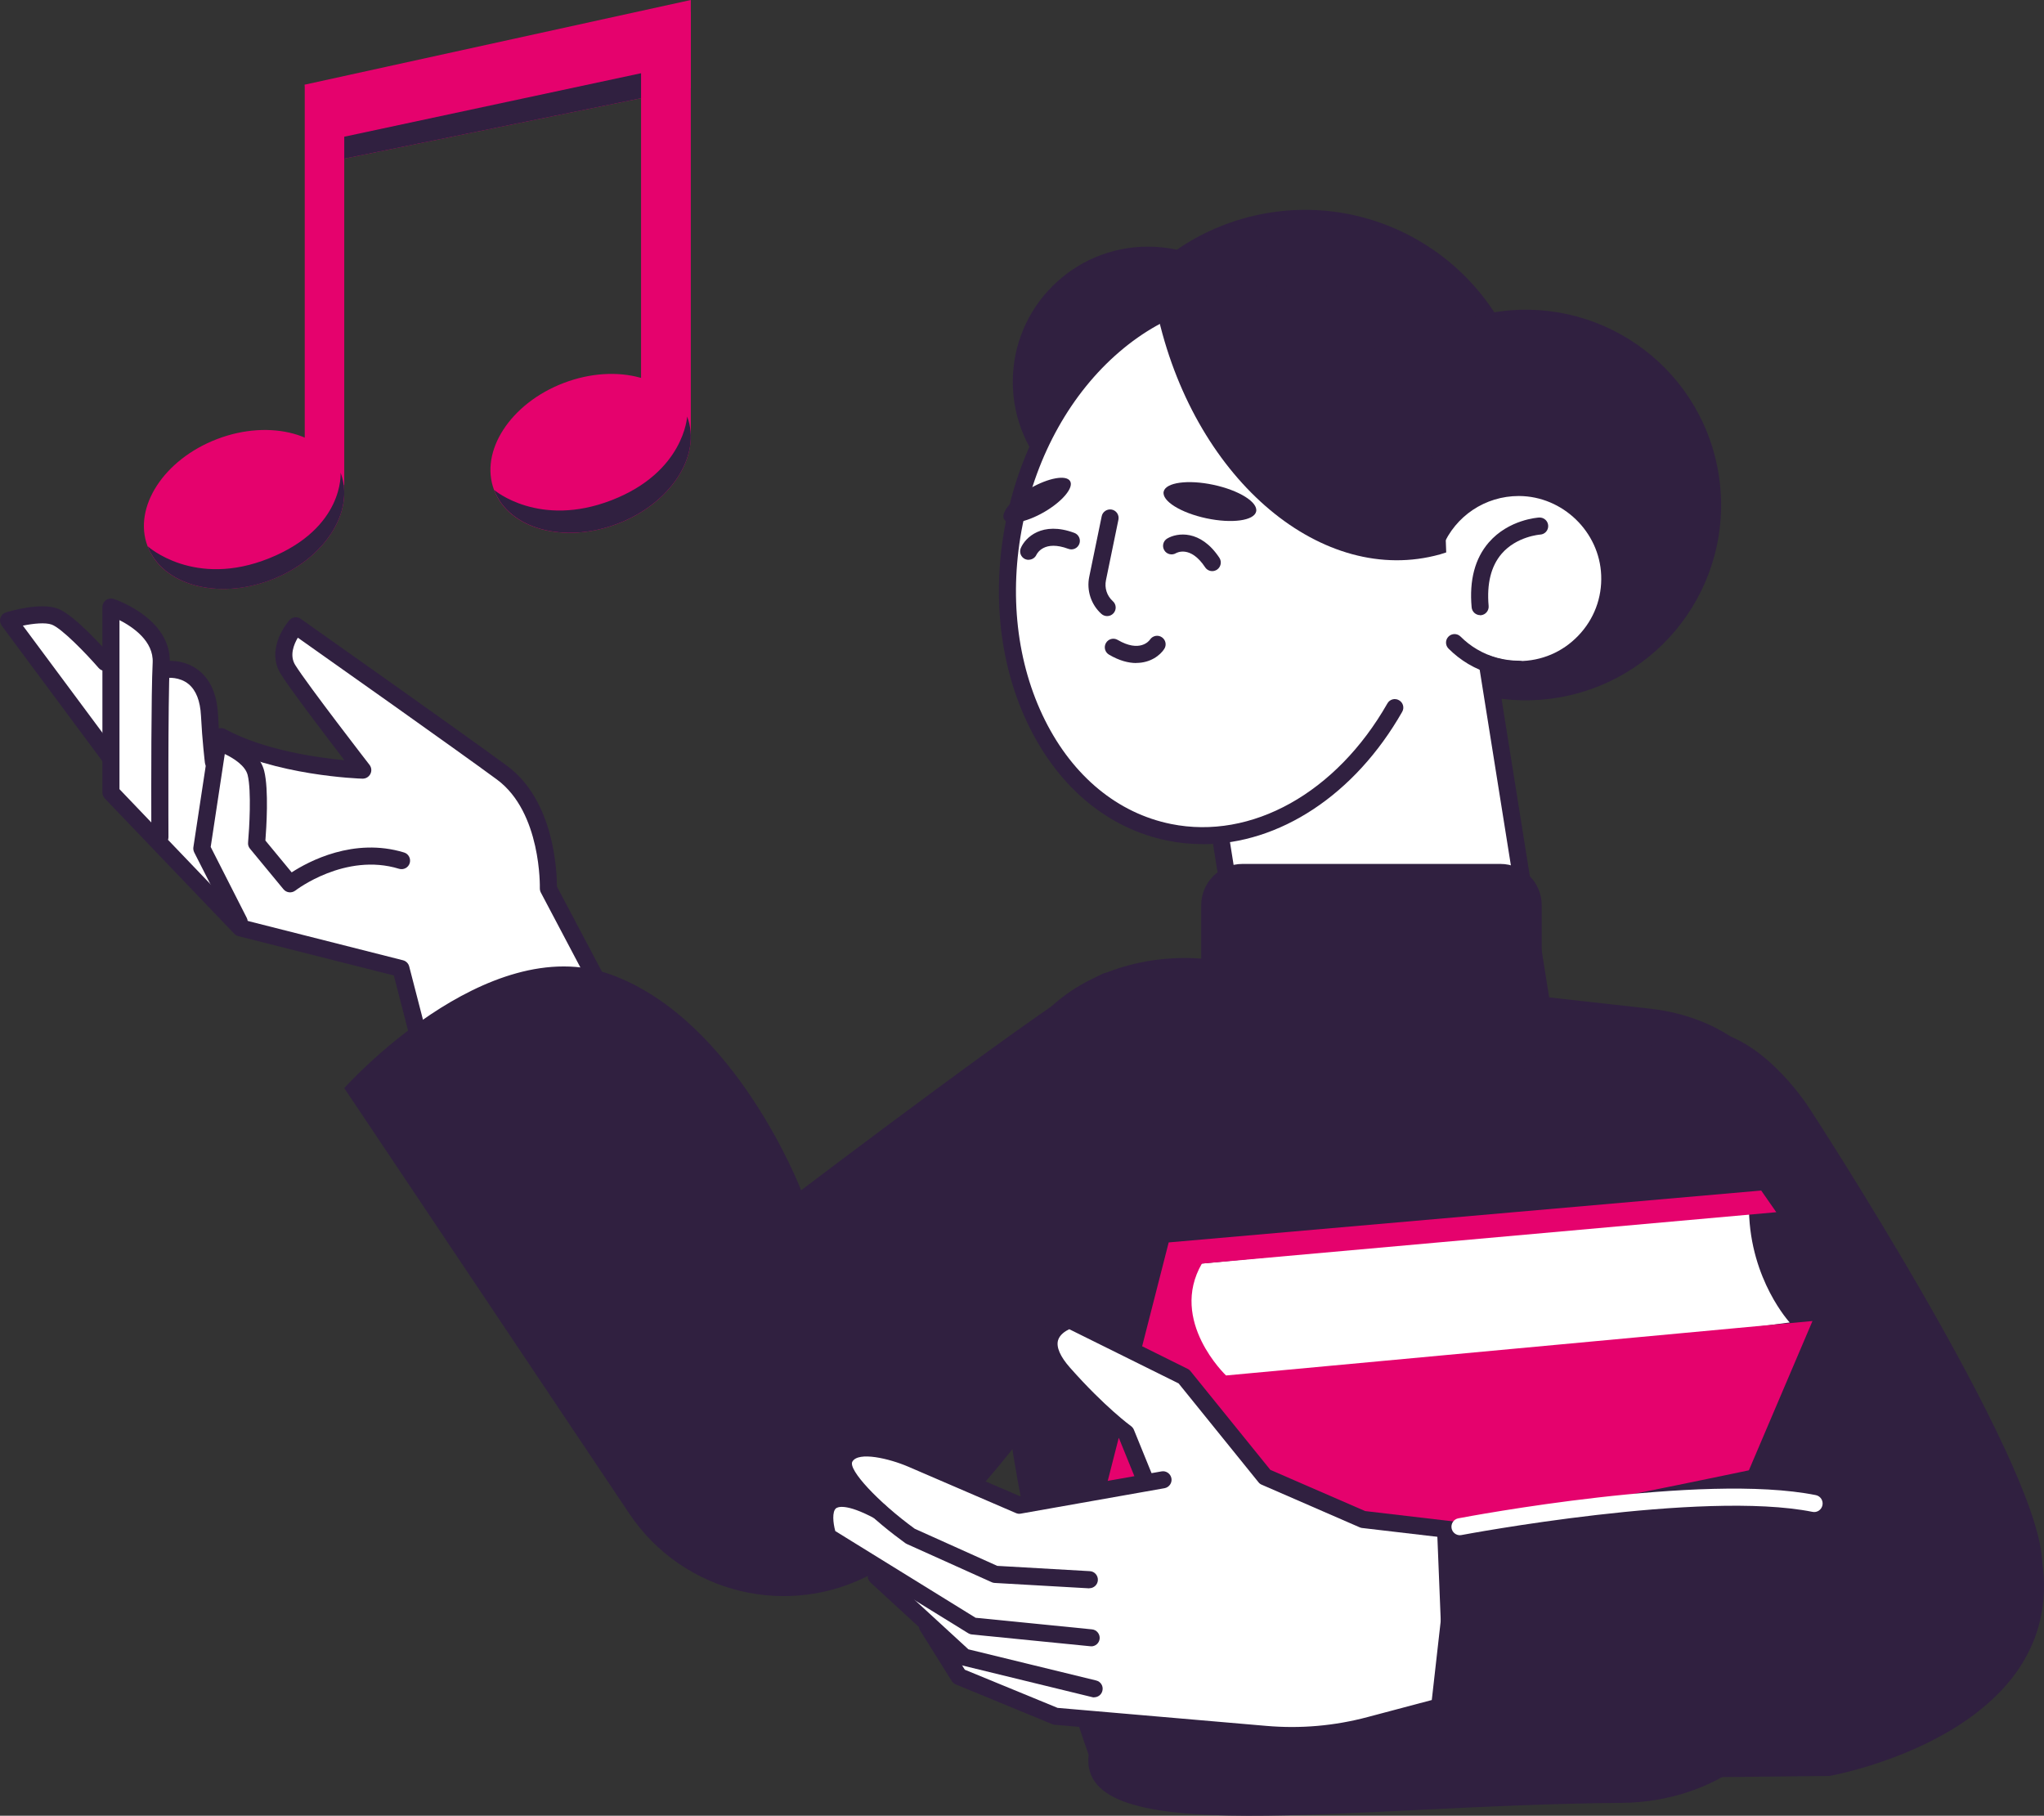
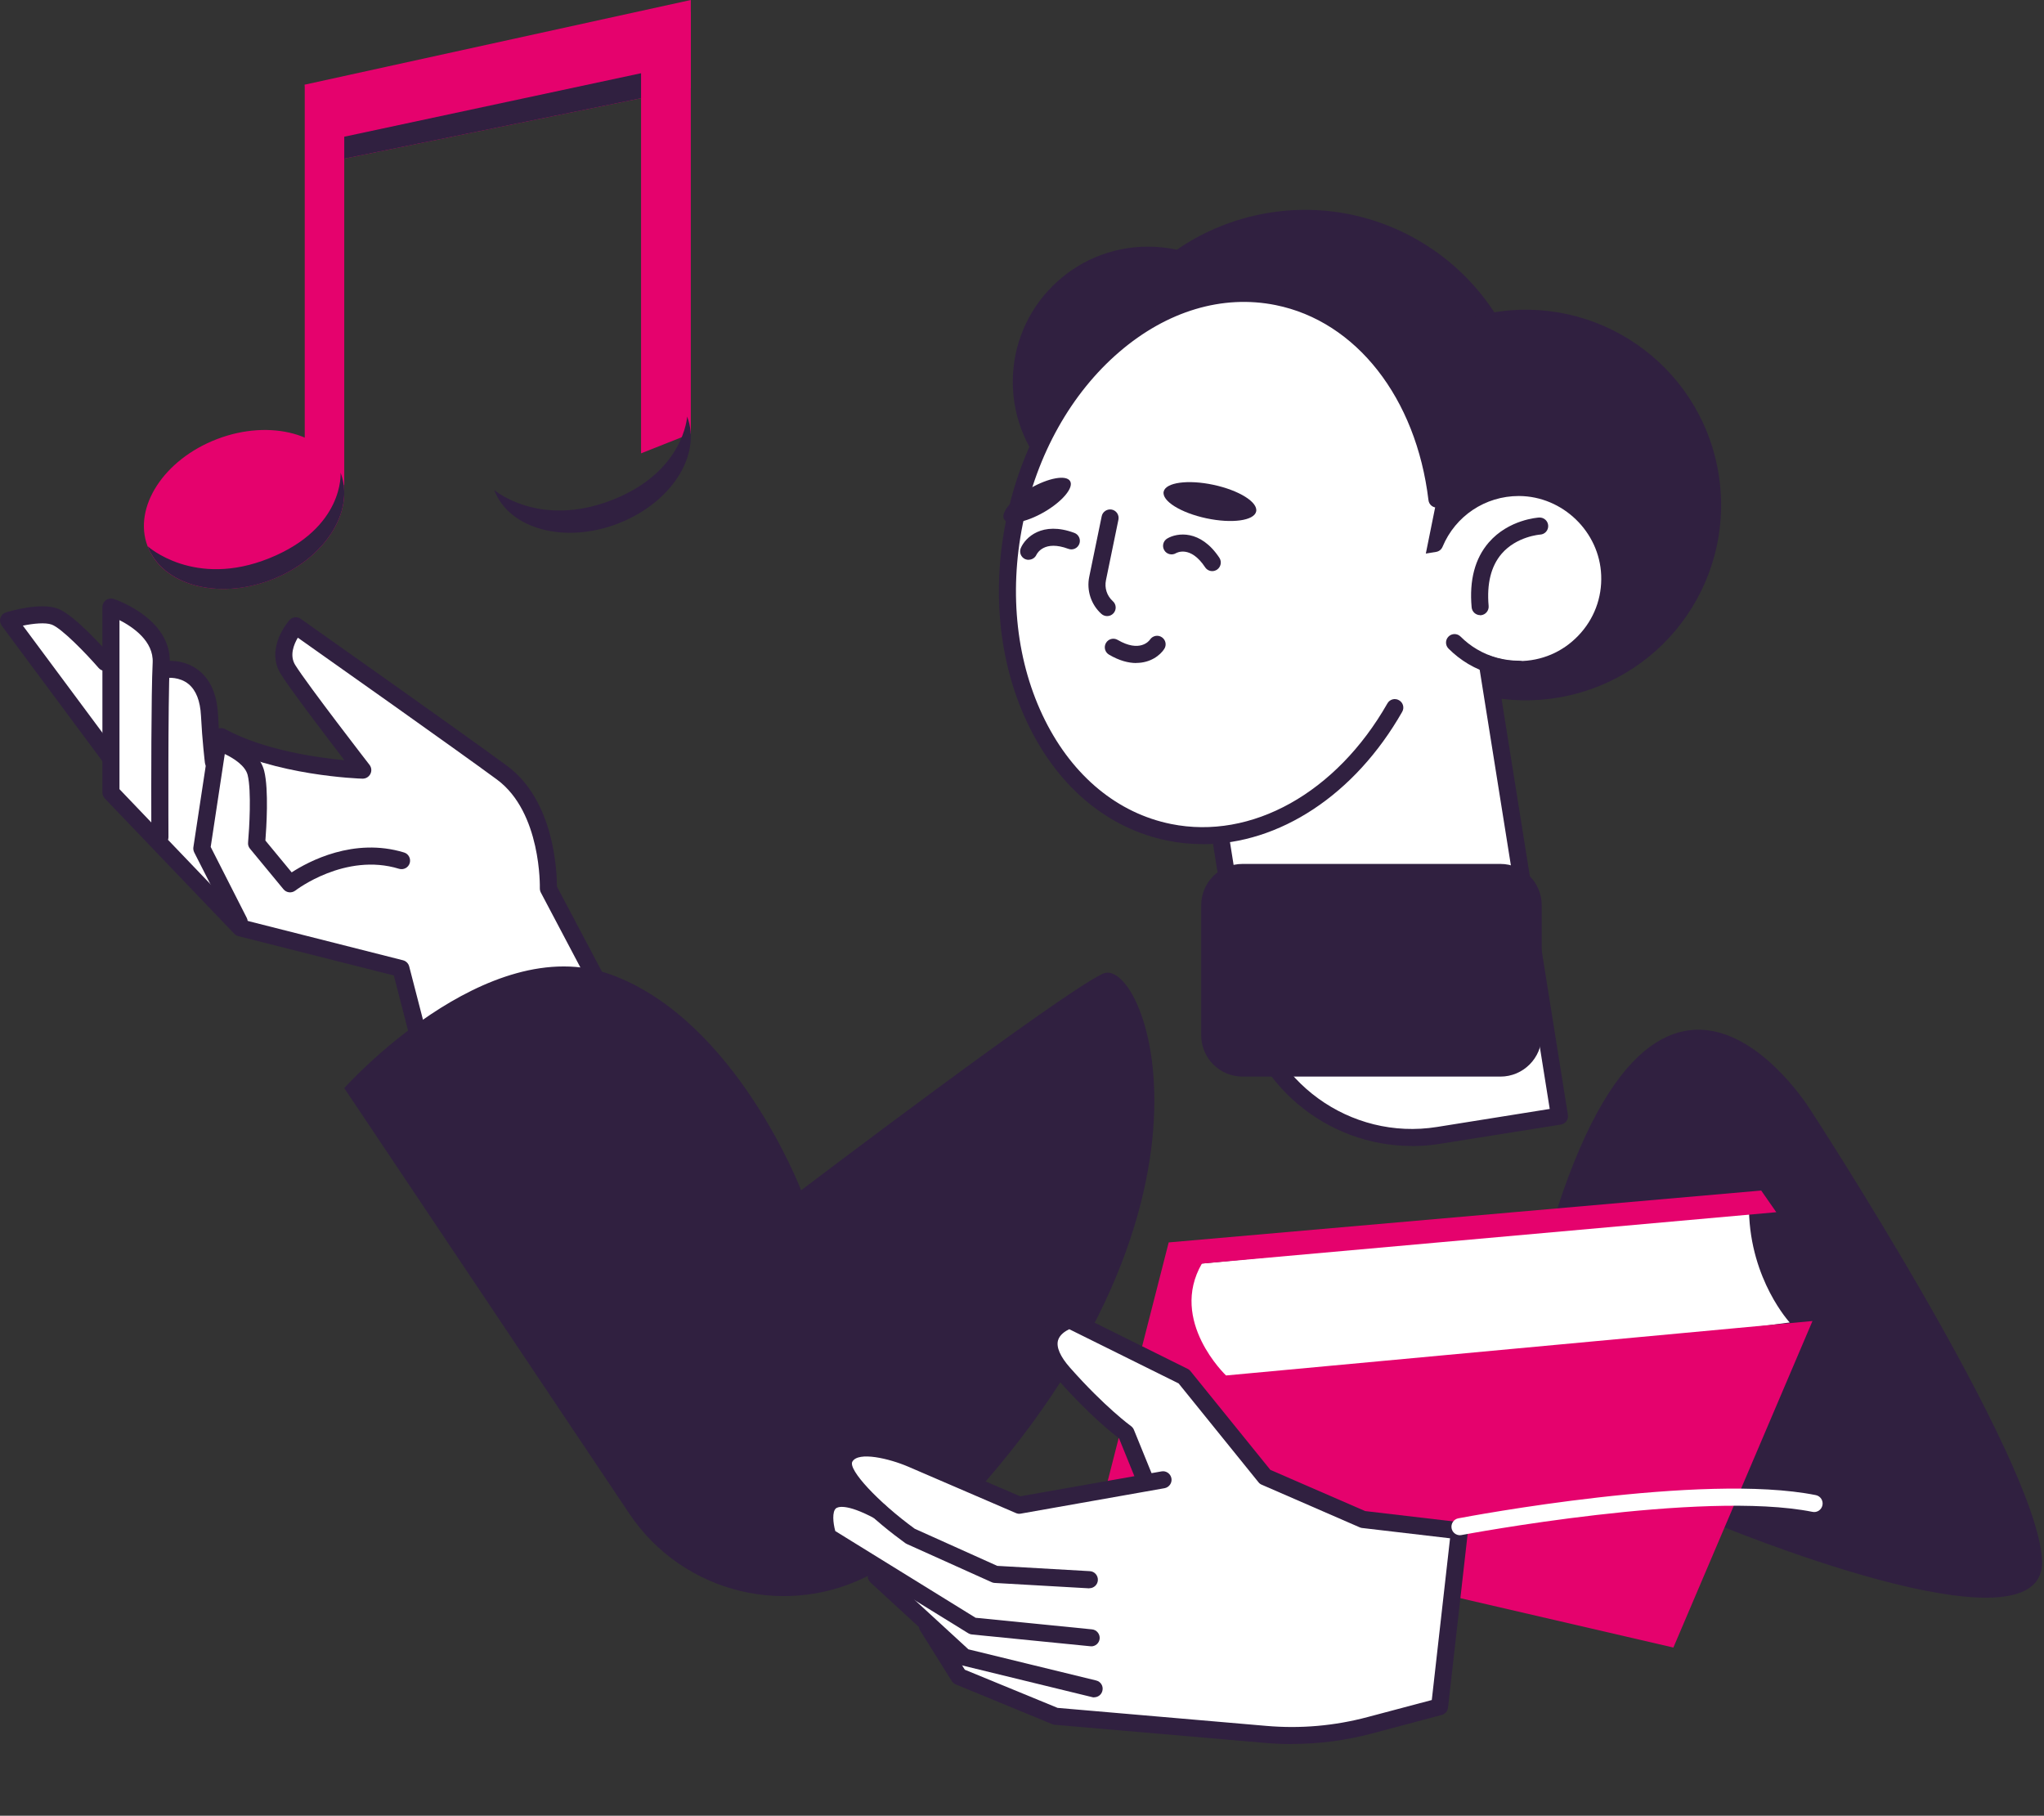
<svg xmlns="http://www.w3.org/2000/svg" id="Layer_2" data-name="Layer 2" viewBox="0 0 239.52 212.76">
  <rect x="0" y="0" width="239.52" height="212.76" fill="#333333" stroke="none" />
  <defs>
    <style>      .cls-1 {        fill: #302040;      }      .cls-2 {        fill: #fff;      }      .cls-3 {        fill: #e5026d;      }    </style>
  </defs>
  <g id="_Layer_" data-name="&amp;lt;Layer&amp;gt;">
    <circle class="cls-1" cx="152.93" cy="51.06" r="26.47" transform="translate(-7.64 36.5) rotate(-13.28)" />
    <circle class="cls-1" cx="178.8" cy="59.17" r="22.88" transform="translate(-8.81 42.66) rotate(-13.28)" />
    <g>
      <path class="cls-2" d="M168.11,63.69c1.62-3.87,5.45-6.59,9.91-6.56,5.63.03,10.38,4.62,10.6,10.24.24,6.09-4.63,11.1-10.66,11.1-1.29,0-2.53-.24-3.67-.66l8.45,52.96-14.18,2.26c-10.75,1.71-20.85-5.61-22.56-16.35l-7.7-48.23,29.82-4.76Z" />
      <path class="cls-1" d="M165.44,134.28c-9.99,0-18.81-7.27-20.43-17.44l-7.7-48.23c-.04-.26.02-.53.18-.74.16-.21.39-.36.65-.4l29.28-4.67c1.94-4.09,6.06-6.69,10.61-6.66,6.15.03,11.36,5.06,11.6,11.2.13,3.21-1.03,6.25-3.25,8.56-2.22,2.31-5.21,3.58-8.41,3.58-.82,0-1.63-.09-2.44-.26l8.2,51.41c.09.54-.28,1.06-.83,1.14l-14.18,2.26c-1.1.18-2.19.26-3.27.26ZM139.44,69.28l7.54,47.25c1.63,10.18,11.24,17.15,21.42,15.52l13.2-2.11-8.29-51.98c-.06-.35.08-.7.35-.93.27-.23.65-.29.98-.17,1.09.4,2.21.6,3.33.6,2.66,0,5.13-1.05,6.97-2.97,1.84-1.91,2.8-4.43,2.69-7.09-.2-5.09-4.51-9.25-9.61-9.28h-.05c-3.92,0-7.42,2.33-8.93,5.95-.13.32-.42.55-.77.6l-28.83,4.6ZM168.11,63.69h0,0Z" />
    </g>
    <path class="cls-1" d="M173.45,72.08c-.51,0-.95-.39-1-.91-.29-3.18.39-5.74,2.01-7.61,2.34-2.7,5.77-2.91,5.91-2.92.55-.02,1.02.39,1.05.95.03.55-.39,1.02-.94,1.05h0s-2.75.19-4.52,2.25c-1.24,1.45-1.75,3.5-1.52,6.11.05.55-.36,1.04-.91,1.09-.03,0-.06,0-.09,0Z" />
    <circle class="cls-1" cx="134.52" cy="44.74" r="15.84" />
    <path class="cls-1" d="M177.99,79.42c-2.09,0-4.15-.56-5.94-1.62-.84-.5-1.62-1.11-2.31-1.8-.39-.39-.39-1.02,0-1.41.39-.39,1.02-.39,1.41,0,.57.57,1.22,1.08,1.92,1.49,1.48.88,3.19,1.34,4.92,1.34.55,0,1,.45,1,1s-.45,1-1,1Z" />
    <g>
      <path class="cls-2" d="M168.37,58.48c-1.44-12.01-8.55-21.67-18.69-23.71-13.52-2.73-27.32,9.11-30.81,26.44-3.5,17.33,4.63,33.59,18.15,36.31,10.14,2.05,20.44-4.1,26.42-14.61l4.93-24.43Z" />
      <path class="cls-1" d="M140.93,98.91c-1.37,0-2.75-.13-4.11-.41-6.85-1.38-12.59-6.08-16.15-13.22-3.53-7.06-4.52-15.68-2.78-24.28,1.73-8.6,5.99-16.16,11.98-21.3,6.06-5.2,13.17-7.3,20.01-5.92,10.29,2.08,17.94,11.72,19.49,24.58.07.55-.32,1.05-.87,1.11-.55.07-1.05-.32-1.11-.87-1.44-11.98-8.47-20.95-17.9-22.85-6.23-1.26-12.74.69-18.32,5.48-5.65,4.85-9.67,12.02-11.32,20.18-1.65,8.16-.72,16.33,2.61,22.99,3.29,6.58,8.53,10.89,14.76,12.15,9.43,1.91,19.38-3.64,25.36-14.13.27-.48.88-.65,1.36-.37.48.27.65.88.37,1.36-5.56,9.75-14.41,15.51-23.38,15.51Z" />
    </g>
-     <path class="cls-1" d="M169.47,64.73c-.24.08-.48.16-.73.23-13.71,3.81-28.47-8.55-32.97-27.6-.05-.22-.09-.43-.14-.65,4.51-2.56,9.47-3.53,14.4-2.46,11.45,2.5,19.12,15.26,19.44,30.47Z" />
    <path class="cls-1" d="M125.4,56.38c.45.77-.93,2.4-3.06,3.63-2.14,1.23-4.23,1.61-4.68.84s.93-2.4,3.06-3.63c2.14-1.23,4.23-1.61,4.68-.84Z" />
    <path class="cls-1" d="M147.2,59.93c-.23,1.08-2.84,1.44-5.84.8-2.99-.64-5.23-2.03-5-3.12.23-1.08,2.84-1.44,5.84-.8,2.99.64,5.23,2.03,5,3.12Z" />
    <path class="cls-1" d="M129.73,72.19c-.24,0-.48-.09-.67-.26-1.21-1.09-1.75-2.76-1.42-4.35l1.46-7.09c.11-.54.64-.88,1.18-.78.54.11.89.64.78,1.18l-1.46,7.09c-.19.92.11,1.84.81,2.47.41.37.44,1,.07,1.41-.2.22-.47.33-.74.33Z" />
    <path class="cls-1" d="M142.05,66.92c-.32,0-.64-.16-.83-.45-1.73-2.61-3.35-1.69-3.42-1.65-.47.28-1.09.13-1.37-.35-.28-.47-.13-1.09.35-1.37,1.14-.68,3.89-1.09,6.11,2.26.3.46.18,1.08-.28,1.39-.17.11-.36.17-.55.17Z" />
    <path class="cls-1" d="M120.54,65.6c-.13,0-.27-.03-.4-.08-.5-.22-.73-.79-.52-1.3.52-1.23,2.5-3.18,6.27-1.78.52.19.78.77.59,1.28-.19.52-.77.79-1.29.59-2.82-1.05-3.65.52-3.74.7-.17.37-.54.58-.92.58Z" />
    <path class="cls-1" d="M133.15,77.69c-.91,0-1.98-.27-3.19-.98-.48-.28-.64-.89-.36-1.37.28-.48.89-.64,1.37-.36,2.6,1.52,3.69.12,3.8-.05.31-.45.93-.57,1.38-.26.45.3.58.91.28,1.37-.47.73-1.6,1.64-3.29,1.64Z" />
    <g>
      <path class="cls-2" d="M70.38,114.63l-5.61-10.63c.02-1.23-.07-9.77-5.64-13.87-5.68-4.18-23.98-17.09-24.17-17.22-.21-.15-.49-.11-.66.08-.11.12-2.64,3.03-.96,5.73,1.25,2,6.28,8.56,8.12,10.95-2.74-.2-10.11-.97-15.3-3.8-.24-.13-.55-.04-.68.2-.08.14-.07.29-.02.43-.07.01-.13.03-.19.07-.01,0-.02.02-.03.03-.07-.83-.14-1.79-.19-2.8-.11-2.17-.78-3.78-1.99-4.78-1.61-1.32-3.55-1.06-3.63-1.05-.02,0-.03.01-.05.02,0-.08,0-.17.01-.25.24-4.85-5.96-6.98-6.23-7.07-.15-.05-.32-.03-.45.07-.13.09-.21.24-.21.41v5.94c-.89-1.01-4.18-4.63-5.89-5.27-1.95-.73-5.61.4-5.76.44-.15.05-.28.17-.33.32-.05.15-.02.32.07.45l11.78,15.85s.08.08.13.11v3.9c0,.13.05.25.14.35l15.17,15.85c.07.07.15.12.24.14l18.51,4.68,2.34,9.07c.04.14.13.25.26.32.07.04.15.05.23.05.06,0,.12-.01.18-.03l20.55-7.98c.13-.05.24-.16.29-.29.05-.13.04-.28-.03-.41Z" />
-       <path class="cls-1" d="M127.57,205.61s-11.58-31.51-11.25-64.31c.07-6.53,2.66-18.51,5.42-21.82,4.29-5.15,12.16-7.94,19.92-7.07l51.68,5.78c9.11,1.02,15.74,6.8,15.84,13.82l.89,63.75c.12,8.36-8.98,15.4-20.03,15.49-32.28.26-63.79,5.64-62.47-5.64Z" />
      <g>
        <path class="cls-1" d="M69.94,115.86c-.36,0-.71-.19-.89-.53l-5.67-10.74c-.08-.15-.12-.33-.12-.5,0-.09.21-8.89-5.03-12.75-4.98-3.66-19.7-14.06-23.33-16.62-.47.79-1,2.09-.3,3.21,1.47,2.35,8.63,11.6,8.7,11.69.24.31.28.72.1,1.07-.18.34-.51.55-.92.55-.42-.01-10.28-.35-17.06-4.05-.48-.26-.66-.87-.4-1.36.27-.48.87-.66,1.36-.4,4.51,2.46,10.73,3.34,13.98,3.65-2.18-2.85-6.33-8.29-7.45-10.09-1.88-3.02.89-6.19,1.01-6.33.34-.38.91-.45,1.32-.15.18.13,18.49,13.04,24.17,17.22,5.59,4.12,5.85,12.5,5.85,14.15l5.56,10.51c.26.49.07,1.09-.42,1.35-.15.08-.31.12-.47.12Z" />
        <path class="cls-1" d="M12.78,89.57c-.31,0-.61-.14-.8-.4L.2,73.31c-.19-.26-.25-.6-.15-.91.1-.31.34-.55.65-.64.4-.13,4.01-1.21,6.08-.44,1.95.73,5.58,4.83,6.29,5.64.36.42.32,1.05-.1,1.41-.42.36-1.05.32-1.41-.1-1.51-1.74-4.34-4.65-5.49-5.08-.76-.28-2.17-.13-3.39.12l10.89,14.66c.33.44.24,1.07-.21,1.4-.18.13-.39.2-.6.2Z" />
        <path class="cls-1" d="M49.39,123.84c-.45,0-.85-.3-.97-.75l-2.27-8.79-18.22-4.61c-.18-.05-.35-.14-.48-.28l-15.17-15.85c-.18-.19-.28-.43-.28-.69v-21.74c0-.32.15-.62.42-.81.26-.19.6-.24.9-.14.28.09,6.83,2.34,6.57,7.57-.22,4.45-.15,20.17-.15,20.33,0,.12-.02.23-.05.33l9.02,9.42,18.52,4.69c.35.09.63.37.72.72l2.42,9.36c.14.54-.18,1.08-.72,1.22-.08.02-.17.03-.25.03ZM14,92.47l3.73,3.9c-.01-4.24-.02-15.05.16-18.72.13-2.52-2.31-4.18-3.89-4.99v19.81Z" />
        <path class="cls-1" d="M25,90.25c-.5,0-.93-.37-.99-.88-.01-.1-.31-2.57-.46-5.51-.09-1.73-.57-2.97-1.45-3.7-1.08-.89-2.46-.73-2.47-.72-.54.09-1.05-.3-1.13-.85-.08-.55.3-1.05.85-1.13.09-.01,2.25-.3,4.02,1.16,1.33,1.09,2.06,2.82,2.18,5.14.14,2.87.44,5.34.45,5.36.07.55-.32,1.05-.87,1.11-.04,0-.08,0-.12,0Z" />
        <path class="cls-1" d="M28.03,109.04c-.36,0-.72-.2-.89-.55l-4.38-8.61c-.09-.19-.13-.4-.1-.6l1.89-12.46c.04-.29.21-.54.46-.7.25-.15.55-.2.83-.11.45.14,4.41,1.46,5.12,4.33.55,2.19.25,6.74.14,8.15l3.08,3.73c1.97-1.28,7.28-4.13,13.17-2.33.53.16.82.72.66,1.25-.16.53-.73.82-1.25.66-6.3-1.94-12.09,2.5-12.15,2.55-.43.33-1.04.27-1.39-.15l-3.93-4.76c-.17-.2-.25-.46-.22-.73.14-1.57.41-6.05-.05-7.9-.27-1.08-1.61-1.95-2.68-2.46l-1.65,10.89,4.23,8.32c.25.49.05,1.09-.44,1.34-.15.07-.3.11-.45.11Z" />
      </g>
      <path class="cls-1" d="M108.84,180.71l-6.43,3.57c-9.9,5.5-22.36,2.49-28.66-6.91l-33.41-49.87s16.63-18.62,31.26-13.3c14.63,5.32,22.28,25.27,22.28,25.27,0,0,30.37-23.06,35.36-25.38s17.51,29.04-20.4,66.62Z" />
      <path class="cls-1" d="M145.6,101.23h30.22c2.67,0,4.84,2.17,4.84,4.84v15.24c0,2.67-2.17,4.84-4.84,4.84h-30.22c-2.67,0-4.84-2.17-4.84-4.84v-15.24c0-2.67,2.17-4.84,4.84-4.84Z" />
      <path class="cls-1" d="M179.34,153.11l21.28,25.27s39.21,16.44,38.67,4.45c-.54-11.99-27.14-52.78-27.14-52.78,0,0-19.95-32.37-32.81,23.06Z" />
      <path class="cls-2" d="M201.07,176.28c-.33,0-.66-.17-.85-.47l-7.98-12.86c-.29-.47-.15-1.09.32-1.38.47-.29,1.09-.15,1.38.32l7.98,12.86c.29.47.15,1.09-.32,1.38-.16.1-.35.15-.53.15Z" />
      <path class="cls-2" d="M209.73,154.97s-4.61-4.96-4.78-13.11l-64.12,6.2-4.96,4.25,2.13,12.04,71.73-9.39Z" />
      <path class="cls-3" d="M196.09,193.05l16.3-38.26-68.72,6.38s-6.73-6.38-2.83-13.11l67.31-6.02-1.77-2.54-69.43,6.08-8.15,31.88" />
      <g>
        <path class="cls-2" d="M171.09,178.89l-11.23-1.32-11.29-4.91-9.42-11.65c-.04-.06-.1-.1-.17-.13l-13.4-6.65c-.12-.06-.25-.07-.37-.03-.09.03-2.15.67-2.66,2.47-.38,1.33.2,2.88,1.72,4.6,3.8,4.3,6.67,6.53,7.28,6.99l2.08,5.11-14.14,2.5-12.44-5.35c-.7-.3-6.85-2.87-8.49.05-.71,1.26.44,3.12,2.07,4.9-1.66-.56-2.87-.52-3.64.14-1.52,1.3-.54,4.29-.42,4.62.04.11.11.2.21.26l6.19,3.83c-.2-.14-.48-.12-.65.07-.19.2-.17.52.03.71l5.84,5.37c-.02.12,0,.24.06.35l3.71,5.93c.06.09.14.16.23.2l11.31,4.66s.1.03.15.04l24.6,2.12c1.04.09,2.08.13,3.13.13,3.13,0,6.24-.41,9.29-1.21l8.16-2.17c.2-.05.35-.22.37-.43l2.33-20.62c.03-.27-.17-.52-.44-.55Z" />
        <g>
          <path class="cls-1" d="M127.64,186.11s-.04,0-.06,0l-11.03-.63c-.12,0-.24-.04-.35-.09l-9.93-4.47c-.06-.03-.12-.06-.18-.1-2.96-2.15-9.67-7.47-7.96-10.52,1.85-3.3,8.38-.58,9.12-.26l12.3,5.29,16.56-2.92c.54-.1,1.06.27,1.16.81.1.54-.27,1.06-.81,1.16l-16.85,2.98c-.19.04-.39.01-.57-.07l-12.58-5.42c-2.25-.97-5.89-1.83-6.58-.6-.52.93,3.02,4.74,7.31,7.86l9.67,4.35,10.85.62c.55.03.97.5.94,1.06-.03.53-.47.94-1,.94Z" />
          <path class="cls-1" d="M127.87,192.9s-.07,0-.1,0l-13.87-1.38c-.15-.01-.3-.06-.43-.14l-16.96-10.47c-.2-.12-.34-.3-.42-.52-.13-.37-1.2-3.65.57-5.17,1.31-1.12,3.55-.8,6.83.97.49.26.67.87.41,1.35-.26.49-.87.67-1.35.41-3.5-1.88-4.43-1.34-4.59-1.21-.46.39-.35,1.69-.08,2.66l16.44,10.16,13.64,1.36c.55.05.95.55.9,1.09-.05.52-.49.9-.99.9Z" />
          <path class="cls-1" d="M128.22,198.89c-.08,0-.16,0-.24-.03l-15.22-3.71c-.16-.04-.32-.12-.44-.24l-10.31-9.48c-.41-.37-.43-1.01-.06-1.41.37-.41,1.01-.43,1.41-.06l10.12,9.3,14.97,3.65c.54.13.87.67.73,1.21-.11.46-.52.76-.97.76Z" />
          <path class="cls-1" d="M151.38,204.36c-1.06,0-2.11-.04-3.17-.14l-24.6-2.12c-.1,0-.2-.03-.3-.07l-11.31-4.66c-.19-.08-.36-.22-.47-.39l-3.71-5.93c-.29-.47-.15-1.08.32-1.38.47-.29,1.08-.15,1.38.32l3.54,5.66,10.87,4.47,24.45,2.11c4.01.35,8.01,0,11.9-1.04l7.5-1.99,2.14-18.95-10.32-1.21c-.1-.01-.19-.04-.28-.08l-11.47-4.99c-.15-.06-.28-.16-.38-.29l-9.36-11.58-12.81-6.35c-.43.2-1.13.63-1.32,1.31-.22.8.26,1.9,1.4,3.19,4.08,4.62,7.12,6.83,7.15,6.85.15.11.27.26.34.43l2.16,5.31c.21.51-.04,1.09-.55,1.3-.51.2-1.1-.04-1.3-.55l-2.05-5.05c-.82-.62-3.62-2.86-7.25-6.97-1.64-1.86-2.26-3.56-1.83-5.07.59-2.06,2.9-2.78,3-2.81.24-.08.51-.05.73.06l13.4,6.65c.13.06.24.16.33.27l9.35,11.56,11.11,4.83,11.16,1.31c.55.06.94.56.88,1.11l-2.33,20.62c-.05.41-.34.75-.74.85l-8.16,2.17c-3.09.82-6.24,1.23-9.42,1.23Z" />
        </g>
      </g>
-       <path class="cls-1" d="M168.39,178.97c1.64.74,40.57-7.53,40.57-7.53,0,0,27.32-8.98,30.33,11.4,3.01,20.38-24.93,25.26-24.93,25.26l-44.78.44-1.19-29.56Z" />
      <path class="cls-2" d="M171.08,179.89c-.47,0-.89-.33-.98-.81-.1-.54.25-1.07.79-1.17,1.16-.22,28.55-5.39,41.89-2.72.54.11.89.63.78,1.18-.11.54-.63.9-1.18.78-12.96-2.59-40.85,2.67-41.13,2.72-.06.01-.13.02-.19.02Z" />
      <g>
        <polygon class="cls-3" points="35.71 9.92 80.95 0 80.95 10.32 36.59 19.35 35.71 9.92" />
        <polygon class="cls-3" points="80.95 1.37 80.95 50.81 75.12 53.12 75.12 4.21 80.95 1.37" />
        <polygon class="cls-3" points="35.71 9.92 35.71 59.47 40.34 56.81 40.34 12.69 35.71 9.92" />
        <ellipse class="cls-3" cx="28.6" cy="59.69" rx="12.1" ry="8.83" transform="translate(-19.38 14.1) rotate(-20.86)" />
-         <ellipse class="cls-3" cx="69.21" cy="53.12" rx="12.1" ry="8.83" transform="translate(-14.38 28.13) rotate(-20.86)" />
      </g>
    </g>
    <path class="cls-1" d="M17.3,64c1.74,4.56,8.21,6.33,14.45,3.95,6.24-2.38,9.89-8,8.16-12.56,0,0,.47,6.46-8.35,10.02s-14.26-1.41-14.26-1.41Z" />
    <path class="cls-1" d="M57.91,57.42c1.74,4.56,8.21,6.33,14.45,3.95,6.24-2.38,9.89-8,8.16-12.56,0,0-.34,6.5-8.85,9.8s-13.75-1.19-13.75-1.19Z" />
    <polyline class="cls-1" points="75.12 11.51 75.12 8.58 40.34 16.02 40.34 18.59" />
  </g>
</svg>